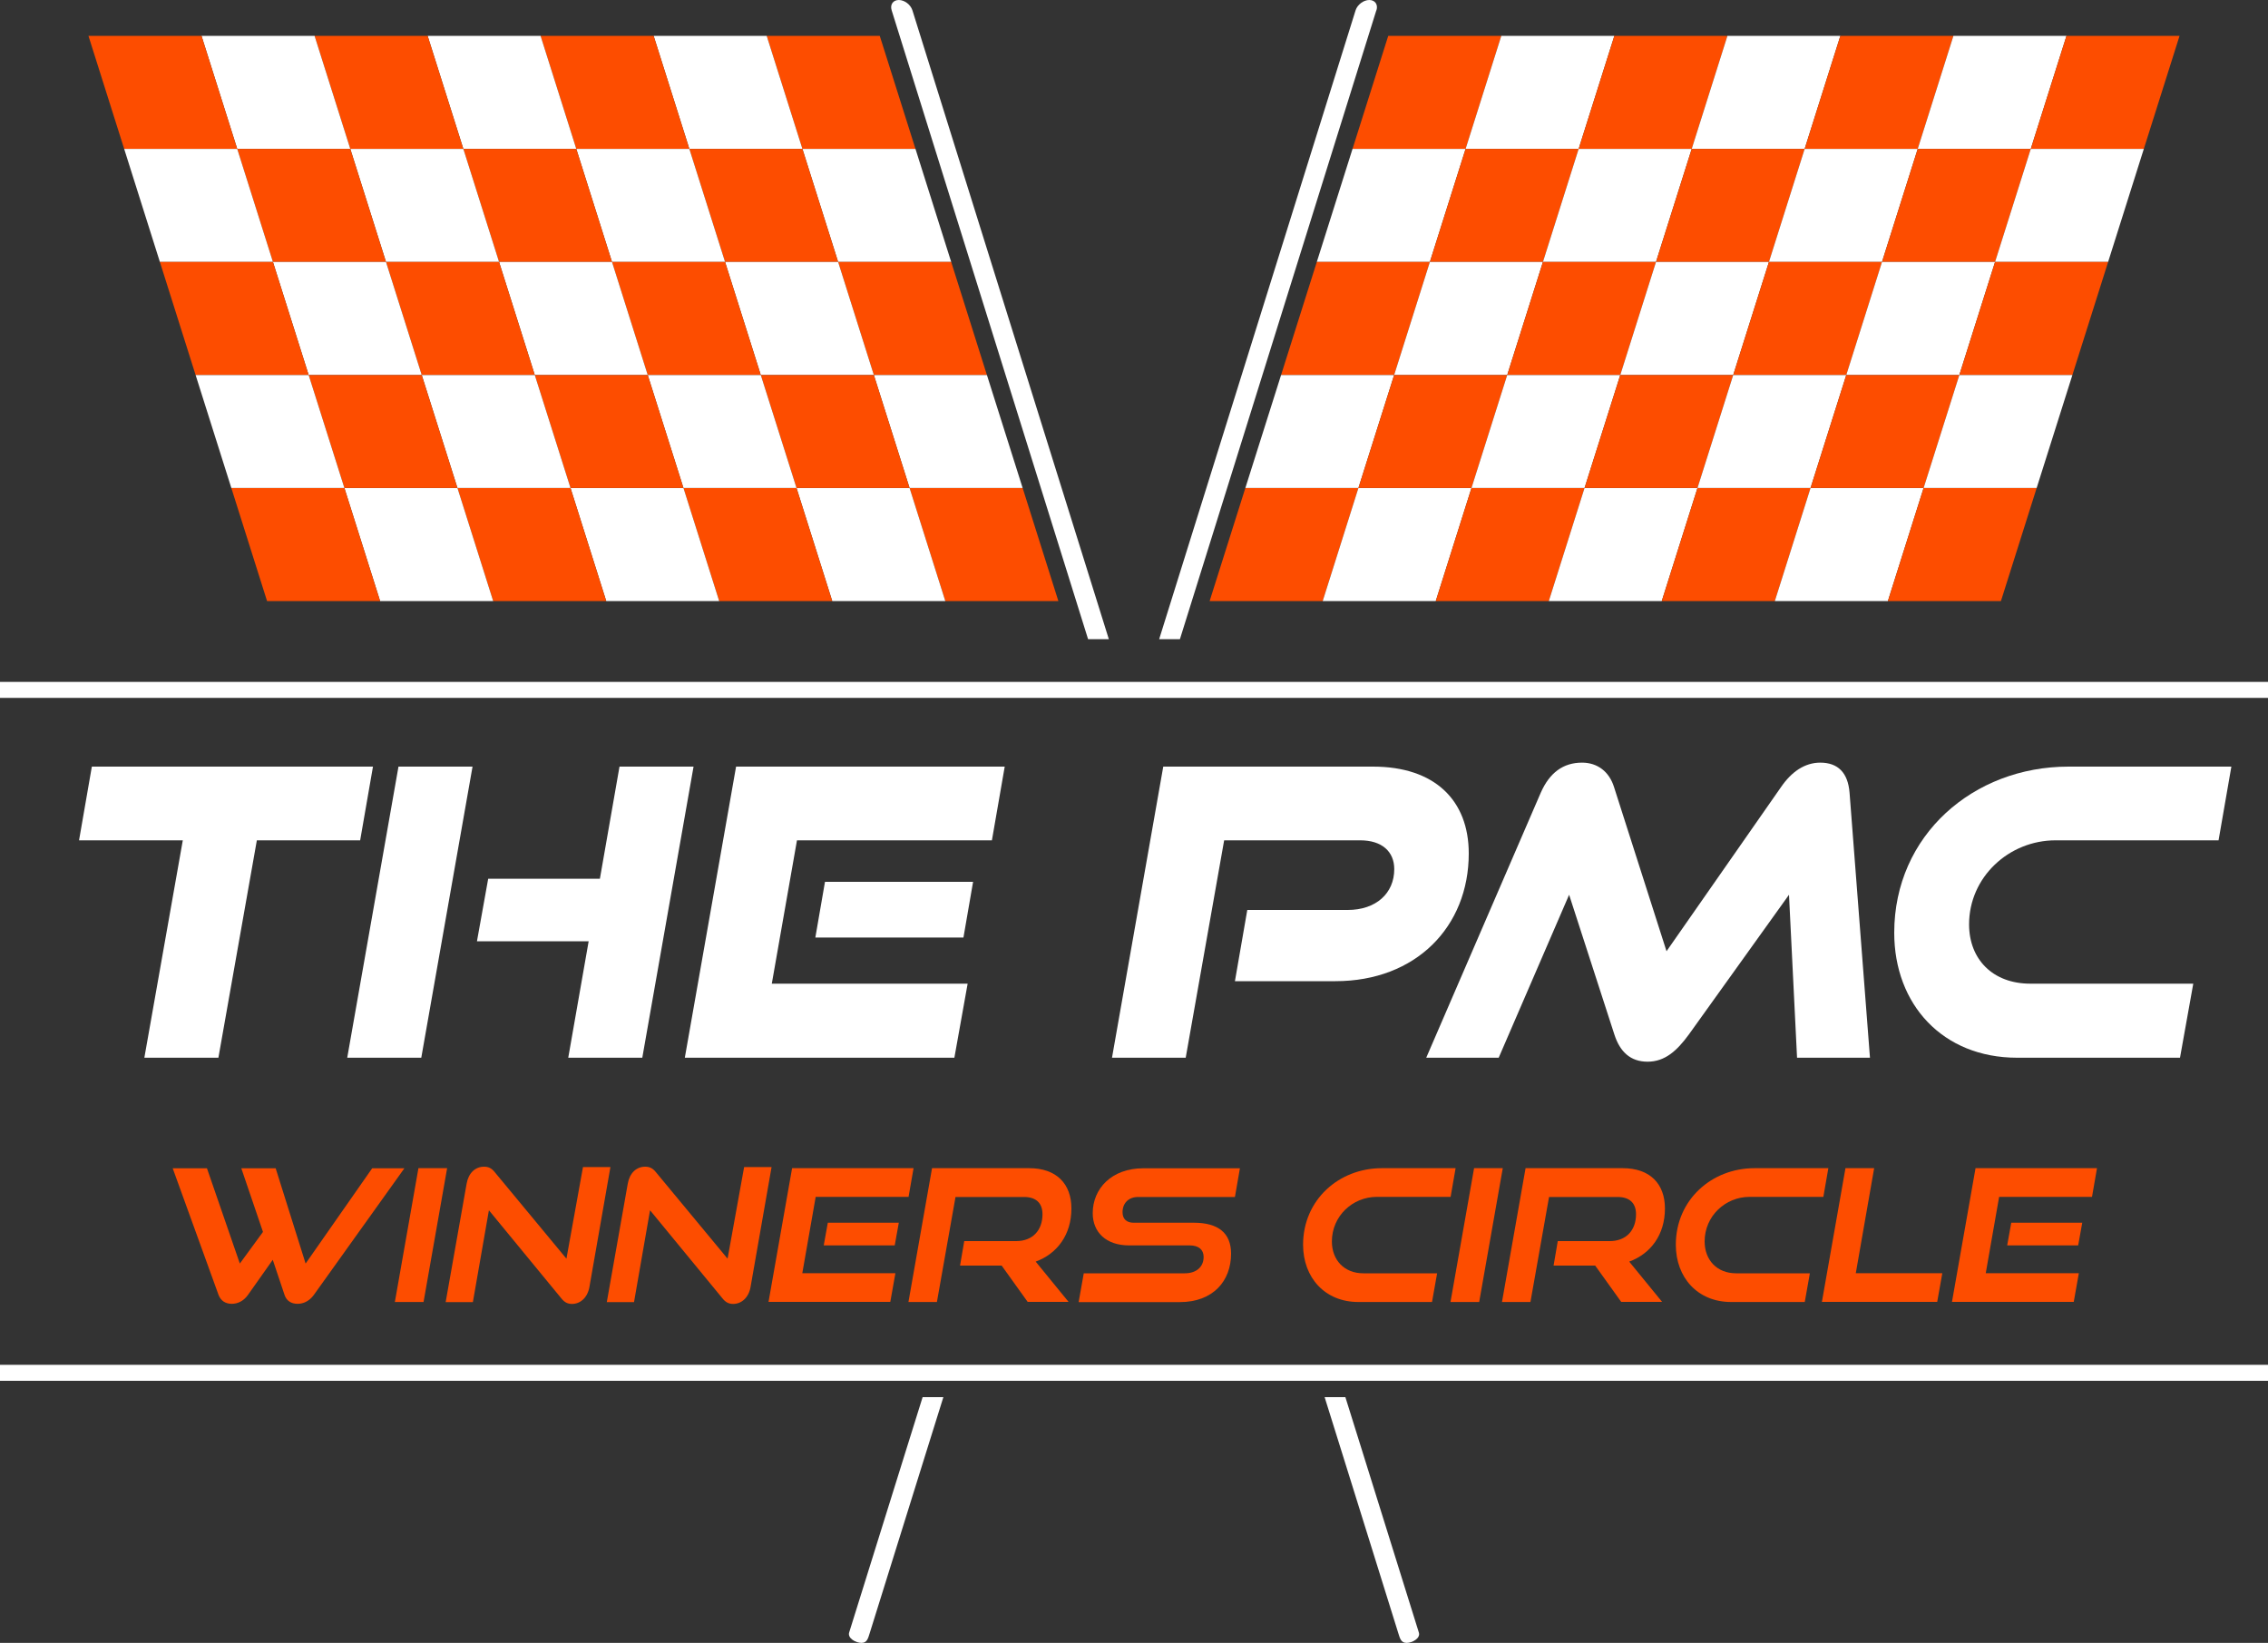
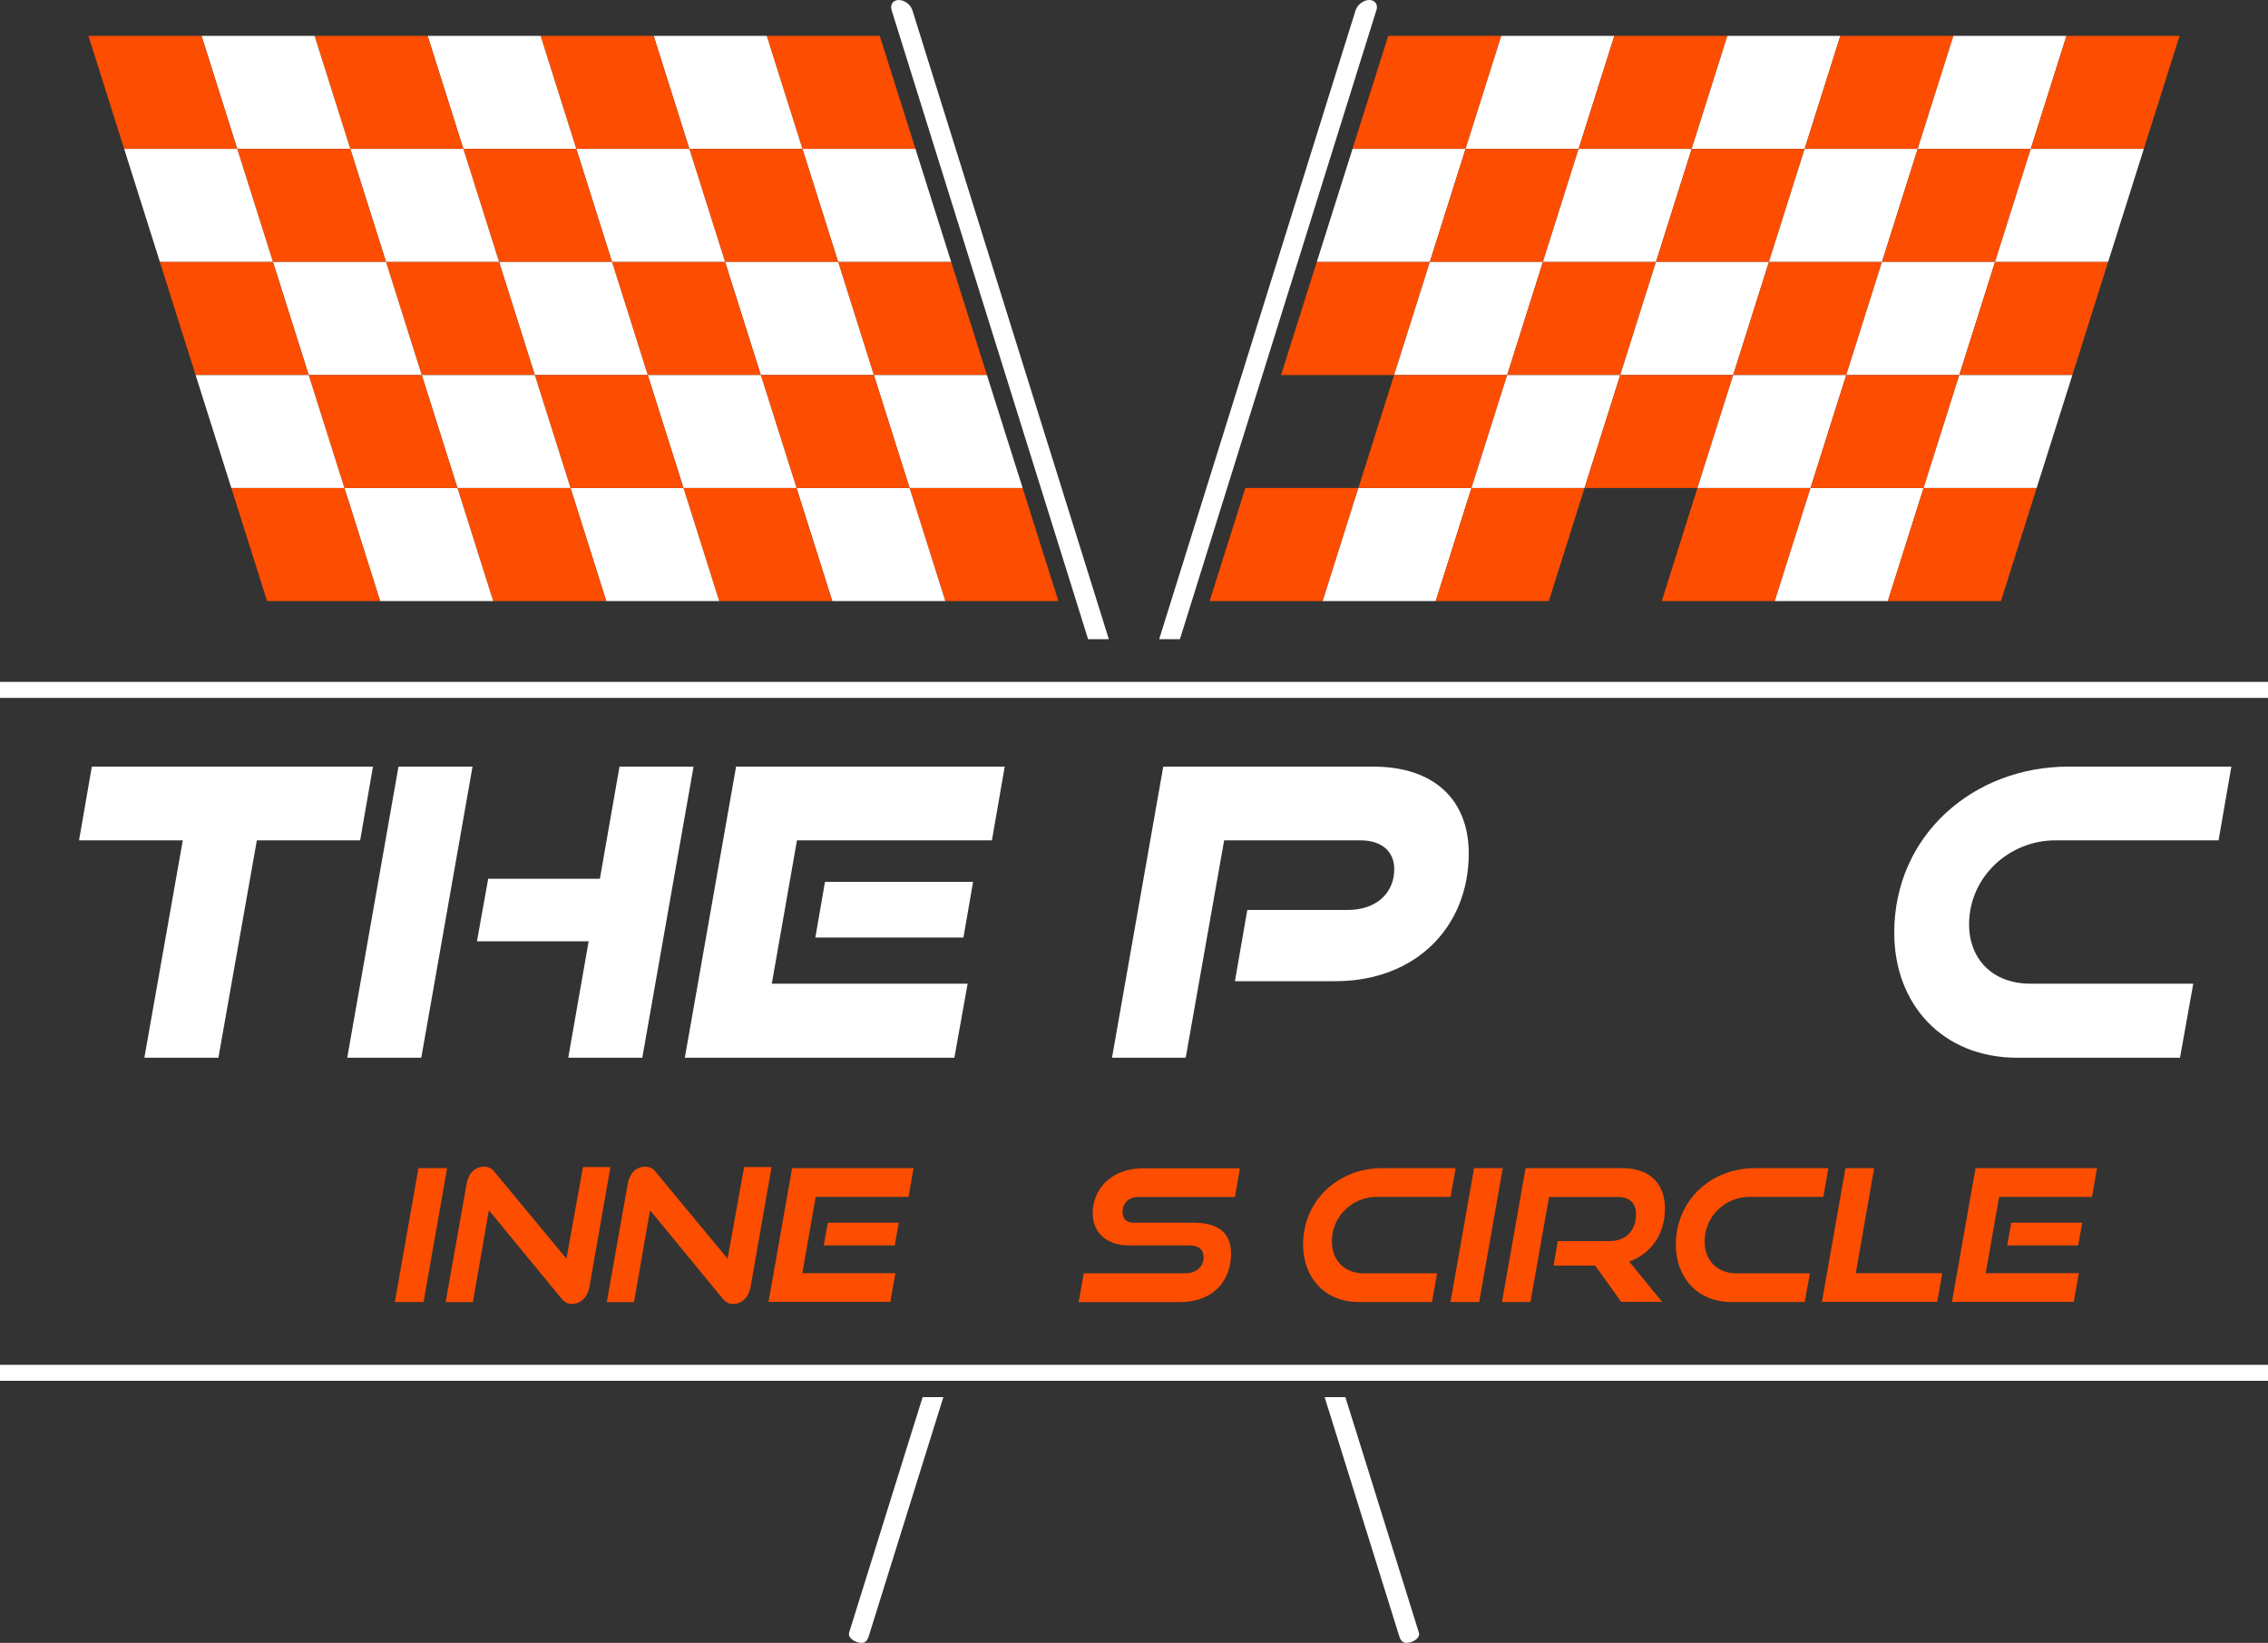
<svg xmlns="http://www.w3.org/2000/svg" id="_02_Logo_Drk_BG" viewBox="0 0 200 144.87">
  <rect x="0" y="0" width="200" height="144.87" fill="#333333" stroke="none" />
  <defs>
    <style>.cls-1{fill:none;}.cls-1,.cls-2,.cls-3{stroke-width:0px;}.cls-2{fill:#fd4d00;}.cls-3{fill:#fff;}</style>
  </defs>
  <polygon class="cls-2" points="129.24 13.13 119.27 13.13 122.42 3.16 132.39 3.16 129.24 13.13" />
  <polygon class="cls-3" points="139.21 13.13 129.24 13.13 132.39 3.16 142.36 3.16 139.21 13.13" />
  <polygon class="cls-2" points="149.18 13.13 139.21 13.13 142.36 3.16 152.33 3.16 149.18 13.13" />
  <polygon class="cls-3" points="159.14 13.13 149.18 13.13 152.33 3.16 162.29 3.16 159.14 13.13" />
  <polygon class="cls-2" points="169.11 13.13 159.14 13.13 162.29 3.16 172.26 3.16 169.11 13.13" />
  <polygon class="cls-3" points="179.08 13.13 169.11 13.13 172.26 3.16 182.23 3.16 179.08 13.13" />
  <polygon class="cls-2" points="189.05 13.13 179.08 13.13 182.23 3.16 192.2 3.16 189.05 13.13" />
  <polygon class="cls-3" points="126.09 23.1 116.12 23.1 119.27 13.13 129.24 13.13 126.09 23.1" />
  <polygon class="cls-2" points="136.06 23.1 126.09 23.1 129.24 13.13 139.21 13.13 136.06 23.1" />
  <polygon class="cls-3" points="146.03 23.1 136.06 23.1 139.21 13.13 149.18 13.13 146.03 23.1" />
  <polygon class="cls-2" points="155.99 23.1 146.03 23.1 149.18 13.13 159.14 13.13 155.99 23.1" />
  <polygon class="cls-3" points="165.96 23.1 155.99 23.1 159.14 13.13 169.11 13.13 165.96 23.1" />
  <polygon class="cls-2" points="175.93 23.1 165.96 23.1 169.11 13.13 179.08 13.13 175.93 23.1" />
  <polygon class="cls-3" points="185.9 23.1 175.93 23.1 179.08 13.13 189.05 13.13 185.9 23.1" />
  <polygon class="cls-2" points="122.94 33.07 112.97 33.07 116.12 23.1 126.09 23.1 122.94 33.07" />
  <polygon class="cls-3" points="132.91 33.07 122.94 33.07 126.09 23.1 136.06 23.1 132.91 33.07" />
  <polygon class="cls-2" points="142.88 33.07 132.91 33.07 136.06 23.1 146.03 23.1 142.88 33.07" />
  <polygon class="cls-3" points="152.84 33.07 142.88 33.07 146.03 23.1 155.99 23.1 152.84 33.07" />
  <polygon class="cls-2" points="162.81 33.07 152.84 33.07 155.99 23.1 165.96 23.1 162.81 33.07" />
  <polygon class="cls-3" points="172.78 33.07 162.81 33.07 165.96 23.1 175.93 23.1 172.78 33.07" />
  <polygon class="cls-2" points="182.75 33.07 172.78 33.07 175.93 23.1 185.9 23.1 182.75 33.07" />
  <polygon class="cls-2" points="116.64 53 106.67 53 109.82 43.03 119.79 43.03 116.64 53" />
  <polygon class="cls-3" points="126.61 53 116.64 53 119.79 43.03 129.76 43.03 126.61 53" />
  <polygon class="cls-2" points="136.58 53 126.61 53 129.76 43.03 139.73 43.03 136.58 53" />
-   <polygon class="cls-3" points="146.54 53 136.58 53 139.73 43.03 149.69 43.03 146.54 53" />
  <polygon class="cls-2" points="156.51 53 146.54 53 149.69 43.03 159.66 43.03 156.51 53" />
  <polygon class="cls-3" points="166.48 53 156.51 53 159.66 43.03 169.63 43.03 166.48 53" />
  <polygon class="cls-2" points="176.45 53 166.48 53 169.63 43.03 179.6 43.03 176.45 53" />
-   <polygon class="cls-3" points="119.79 43.03 109.82 43.03 112.97 33.07 122.94 33.07 119.79 43.03" />
  <polygon class="cls-2" points="129.76 43.03 119.79 43.03 122.94 33.07 132.91 33.07 129.76 43.03" />
  <polygon class="cls-3" points="139.73 43.03 129.76 43.03 132.91 33.07 142.88 33.07 139.73 43.03" />
  <polygon class="cls-2" points="149.69 43.03 139.73 43.03 142.88 33.07 152.84 33.07 149.69 43.03" />
  <polygon class="cls-3" points="159.66 43.03 149.69 43.03 152.84 33.07 162.81 33.07 159.66 43.03" />
  <polygon class="cls-2" points="169.63 43.03 159.66 43.03 162.81 33.07 172.78 33.07 169.63 43.03" />
  <polygon class="cls-3" points="179.6 43.03 169.63 43.03 172.78 33.07 182.75 33.07 179.6 43.03" />
  <polyline class="cls-1" points="75.79 143.96 80.67 128.32 82.27 123.2" />
  <line class="cls-1" x1="120.46" y1=".91" x2="103.14" y2="56.37" />
  <path class="cls-3" d="M83.19,123.2l-1.6,5.12-4.88,15.64c-.16.5-.24.91-.74.91s-1.24-.41-1.09-.91l4.88-15.64,1.6-5.12h1.83Z" />
  <path class="cls-3" d="M121.37.91l-17.32,55.45h-1.83L119.54.91c.16-.5.7-.91,1.21-.91s.79.41.63.91Z" />
  <polygon class="cls-2" points="70.76 13.13 80.73 13.13 77.58 3.16 67.61 3.16 70.76 13.13" />
  <polygon class="cls-3" points="60.79 13.13 70.76 13.13 67.61 3.16 57.64 3.16 60.79 13.13" />
  <polygon class="cls-2" points="50.82 13.13 60.79 13.13 57.64 3.16 47.67 3.16 50.82 13.13" />
  <polygon class="cls-3" points="40.86 13.13 50.82 13.13 47.67 3.16 37.71 3.16 40.86 13.13" />
  <polygon class="cls-2" points="30.89 13.13 40.86 13.13 37.71 3.16 27.74 3.16 30.89 13.13" />
  <polygon class="cls-3" points="20.92 13.13 30.89 13.13 27.74 3.16 17.77 3.16 20.92 13.13" />
  <polygon class="cls-2" points="10.95 13.13 20.92 13.13 17.77 3.16 7.8 3.16 10.95 13.13" />
  <polygon class="cls-3" points="73.91 23.1 83.88 23.1 80.73 13.13 70.76 13.13 73.91 23.1" />
  <polygon class="cls-2" points="63.94 23.1 73.91 23.1 70.76 13.13 60.79 13.13 63.94 23.1" />
  <polygon class="cls-3" points="53.97 23.1 63.94 23.1 60.79 13.13 50.82 13.13 53.97 23.1" />
  <polygon class="cls-2" points="44.01 23.1 53.97 23.1 50.82 13.13 40.86 13.13 44.01 23.1" />
  <polygon class="cls-3" points="34.04 23.1 44.01 23.1 40.86 13.13 30.89 13.13 34.04 23.1" />
  <polygon class="cls-2" points="24.07 23.1 34.04 23.1 30.89 13.13 20.92 13.13 24.07 23.1" />
  <polygon class="cls-3" points="14.1 23.1 24.07 23.1 20.92 13.13 10.95 13.13 14.1 23.1" />
  <polygon class="cls-2" points="77.06 33.07 87.03 33.07 83.88 23.1 73.91 23.1 77.06 33.07" />
  <polygon class="cls-3" points="67.09 33.07 77.06 33.07 73.91 23.1 63.94 23.1 67.09 33.07" />
  <polygon class="cls-2" points="57.12 33.07 67.09 33.07 63.94 23.1 53.97 23.1 57.12 33.07" />
  <polygon class="cls-3" points="47.16 33.07 57.12 33.07 53.97 23.1 44.01 23.1 47.16 33.07" />
  <polygon class="cls-2" points="37.19 33.07 47.16 33.07 44.01 23.1 34.04 23.1 37.19 33.07" />
  <polygon class="cls-3" points="27.22 33.07 37.19 33.07 34.04 23.1 24.07 23.1 27.22 33.07" />
  <polygon class="cls-2" points="17.25 33.07 27.22 33.07 24.07 23.1 14.1 23.1 17.25 33.07" />
  <polygon class="cls-2" points="83.36 53 93.33 53 90.18 43.03 80.21 43.03 83.36 53" />
  <polygon class="cls-3" points="73.39 53 83.36 53 80.21 43.03 70.24 43.03 73.39 53" />
  <polygon class="cls-2" points="63.42 53 73.39 53 70.24 43.03 60.27 43.03 63.42 53" />
  <polygon class="cls-3" points="53.46 53 63.42 53 60.27 43.03 50.31 43.03 53.46 53" />
  <polygon class="cls-2" points="43.49 53 53.46 53 50.31 43.03 40.34 43.03 43.49 53" />
  <polygon class="cls-3" points="33.52 53 43.49 53 40.34 43.03 30.37 43.03 33.52 53" />
  <polygon class="cls-2" points="23.55 53 33.52 53 30.37 43.03 20.4 43.03 23.55 53" />
  <polygon class="cls-3" points="80.21 43.03 90.18 43.03 87.03 33.07 77.06 33.07 80.21 43.03" />
  <polygon class="cls-2" points="70.24 43.03 80.21 43.03 77.06 33.07 67.09 33.07 70.24 43.03" />
  <polygon class="cls-3" points="60.27 43.03 70.24 43.03 67.09 33.07 57.12 33.07 60.27 43.03" />
  <polygon class="cls-2" points="50.31 43.03 60.27 43.03 57.12 33.07 47.16 33.07 50.31 43.03" />
  <polygon class="cls-3" points="40.34 43.03 50.31 43.03 47.16 33.07 37.19 33.07 40.34 43.03" />
  <polygon class="cls-2" points="30.37 43.03 40.34 43.03 37.19 33.07 27.22 33.07 30.37 43.03" />
  <polygon class="cls-3" points="20.4 43.03 30.37 43.03 27.22 33.07 17.25 33.07 20.4 43.03" />
  <polyline class="cls-1" points="124.21 143.96 119.33 128.32 117.73 123.2" />
  <line class="cls-1" x1="96.86" y1="56.37" x2="79.54" y2=".91" />
  <path class="cls-3" d="M80.46.91l17.32,55.45h-1.83L78.63.91c-.16-.5.12-.91.63-.91s1.04.41,1.2.91Z" />
  <path class="cls-3" d="M124.04,144.87c-.51,0-.59-.41-.75-.91l-4.88-15.64-1.6-5.12h1.83l1.6,5.12,4.88,15.64c.16.5-.58.91-1.08.91Z" />
  <rect class="cls-3" y="60.13" width="200" height="1.41" />
  <rect class="cls-3" y="120.35" width="200" height="1.41" />
  <path class="cls-3" d="M12.73,93.27l3.39-19.17H6.97l1.13-6.5h24.79l-1.13,6.5h-9.11l-3.39,19.17h-6.53Z" />
  <path class="cls-3" d="M30.62,93.27l4.52-25.67h6.53l-4.52,25.67h-6.53ZM50.11,93.27l1.8-10.27h-9.85l.99-5.51h9.85l1.73-9.89h6.53l-4.52,25.67h-6.53Z" />
  <path class="cls-3" d="M60.39,93.27l4.52-25.67h23.69l-1.13,6.5h-17.19l-2.22,12.64h17.27l-1.17,6.53h-23.76ZM71.9,82.67l.85-4.91h13.06l-.85,4.91h-13.06Z" />
  <path class="cls-3" d="M108.9,86.52l1.09-6.28h8.86c2.47,0,4.1-1.45,4.1-3.6,0-1.55-1.09-2.54-3-2.54h-12l-3.39,19.17h-6.5l4.52-25.67h18.5c5.44,0,8.44,2.97,8.44,7.66,0,6.46-4.66,11.26-11.76,11.26h-8.86Z" />
-   <path class="cls-3" d="M158.47,93.27l-.71-14.37-8.83,12.32c-1.06,1.45-2.12,2.4-3.64,2.4s-2.44-.88-2.93-2.4l-3.99-12.32-6.21,14.37h-6.39l10.1-23.37c.78-1.77,1.98-2.65,3.64-2.65,1.38,0,2.4.81,2.82,2.15l4.63,14.48,10.1-14.48c.92-1.34,2.08-2.15,3.46-2.15,1.55,0,2.44.88,2.58,2.65l1.8,23.37h-6.43Z" />
  <path class="cls-3" d="M177.88,93.27c-6.57,0-10.84-4.7-10.84-11.02,0-8.61,6.99-14.65,15.36-14.65h14.37l-1.13,6.5h-14.37c-4.13,0-7.63,3.25-7.63,7.41,0,3.07,2.08,5.23,5.4,5.23h14.37l-1.17,6.53h-14.37Z" />
-   <path class="cls-2" d="M24.06,111.08l-2.19,3.1c-.39.55-.91.79-1.43.79-.55,0-.97-.26-1.17-.79l-4.04-11.16h3.02l2.9,8.4,2.04-2.79-1.91-5.61h3.03l2.64,8.4,5.87-8.4h2.84l-7.98,11.16c-.39.54-.91.79-1.44.79s-.97-.24-1.15-.79l-1.04-3.1Z" />
  <path class="cls-2" d="M34.82,114.81l2.08-11.8h2.53l-2.08,11.8h-2.53Z" />
  <path class="cls-2" d="M43.11,106.74l-1.41,8.08h-2.4l1.85-10.45c.16-.92.75-1.49,1.53-1.49.37,0,.65.11.94.47l6.33,7.64,1.46-8.08h2.42l-1.85,10.56c-.16.94-.79,1.51-1.54,1.51-.39,0-.67-.15-.94-.49l-6.38-7.76Z" />
  <path class="cls-2" d="M57.32,106.74l-1.41,8.08h-2.4l1.85-10.45c.16-.92.75-1.49,1.53-1.49.37,0,.65.11.94.47l6.33,7.64,1.46-8.08h2.42l-1.85,10.56c-.16.94-.79,1.51-1.54,1.51-.39,0-.67-.15-.94-.49l-6.38-7.76Z" />
  <path class="cls-2" d="M67.77,114.81l2.08-11.8h10.71l-.44,2.53h-8.19l-1.18,6.73h8.21l-.45,2.53h-10.72ZM72.64,109.82l.36-2h6.26l-.36,2h-6.26Z" />
-   <path class="cls-2" d="M90.63,114.81l-2.3-3.21h-3.67l.37-2.16h4.58c1.46,0,2.32-.96,2.32-2.37,0-.99-.58-1.52-1.62-1.52h-6.05l-1.64,9.26h-2.51l2.08-11.8h8.57c2.4,0,3.72,1.38,3.72,3.55,0,2.32-1.25,3.99-3.15,4.69l2.9,3.55h-3.59Z" />
  <path class="cls-2" d="M95.12,114.81l.45-2.53h8.91c1.02,0,1.66-.57,1.66-1.44,0-.65-.44-1.02-1.23-1.02h-5.34c-2.04,0-3.21-1.17-3.21-2.84,0-2.17,1.67-3.96,4.45-3.96h8.53l-.44,2.53h-8.53c-.83,0-1.38.52-1.38,1.35,0,.6.37.92.97.92h5.31c2.14,0,3.29.89,3.29,2.73,0,2.39-1.57,4.27-4.53,4.27h-8.91Z" />
  <path class="cls-2" d="M119.78,114.81c-2.95,0-4.87-2.16-4.87-5.05,0-3.96,3.16-6.75,6.94-6.75h6.51l-.44,2.53h-6.51c-2.14,0-3.96,1.7-3.96,3.93,0,1.64,1.09,2.81,2.77,2.81h6.51l-.45,2.53h-6.51Z" />
  <path class="cls-2" d="M127.91,114.81l2.08-11.8h2.53l-2.08,11.8h-2.53Z" />
  <path class="cls-2" d="M142.97,114.81l-2.3-3.21h-3.67l.37-2.16h4.58c1.46,0,2.32-.96,2.32-2.37,0-.99-.58-1.52-1.62-1.52h-6.05l-1.64,9.26h-2.51l2.08-11.8h8.57c2.4,0,3.72,1.38,3.72,3.55,0,2.32-1.25,3.99-3.15,4.69l2.9,3.55h-3.59Z" />
  <path class="cls-2" d="M152.65,114.81c-2.95,0-4.87-2.16-4.87-5.05,0-3.96,3.16-6.75,6.94-6.75h6.51l-.44,2.53h-6.51c-2.14,0-3.96,1.7-3.96,3.93,0,1.64,1.09,2.81,2.77,2.81h6.51l-.45,2.53h-6.51Z" />
  <path class="cls-2" d="M160.66,114.81l2.08-11.8h2.53l-1.62,9.26h7.63l-.45,2.53h-10.16Z" />
  <path class="cls-2" d="M172.13,114.81l2.08-11.8h10.71l-.44,2.53h-8.19l-1.18,6.73h8.21l-.45,2.53h-10.72ZM177,109.82l.36-2h6.26l-.36,2h-6.26Z" />
</svg>